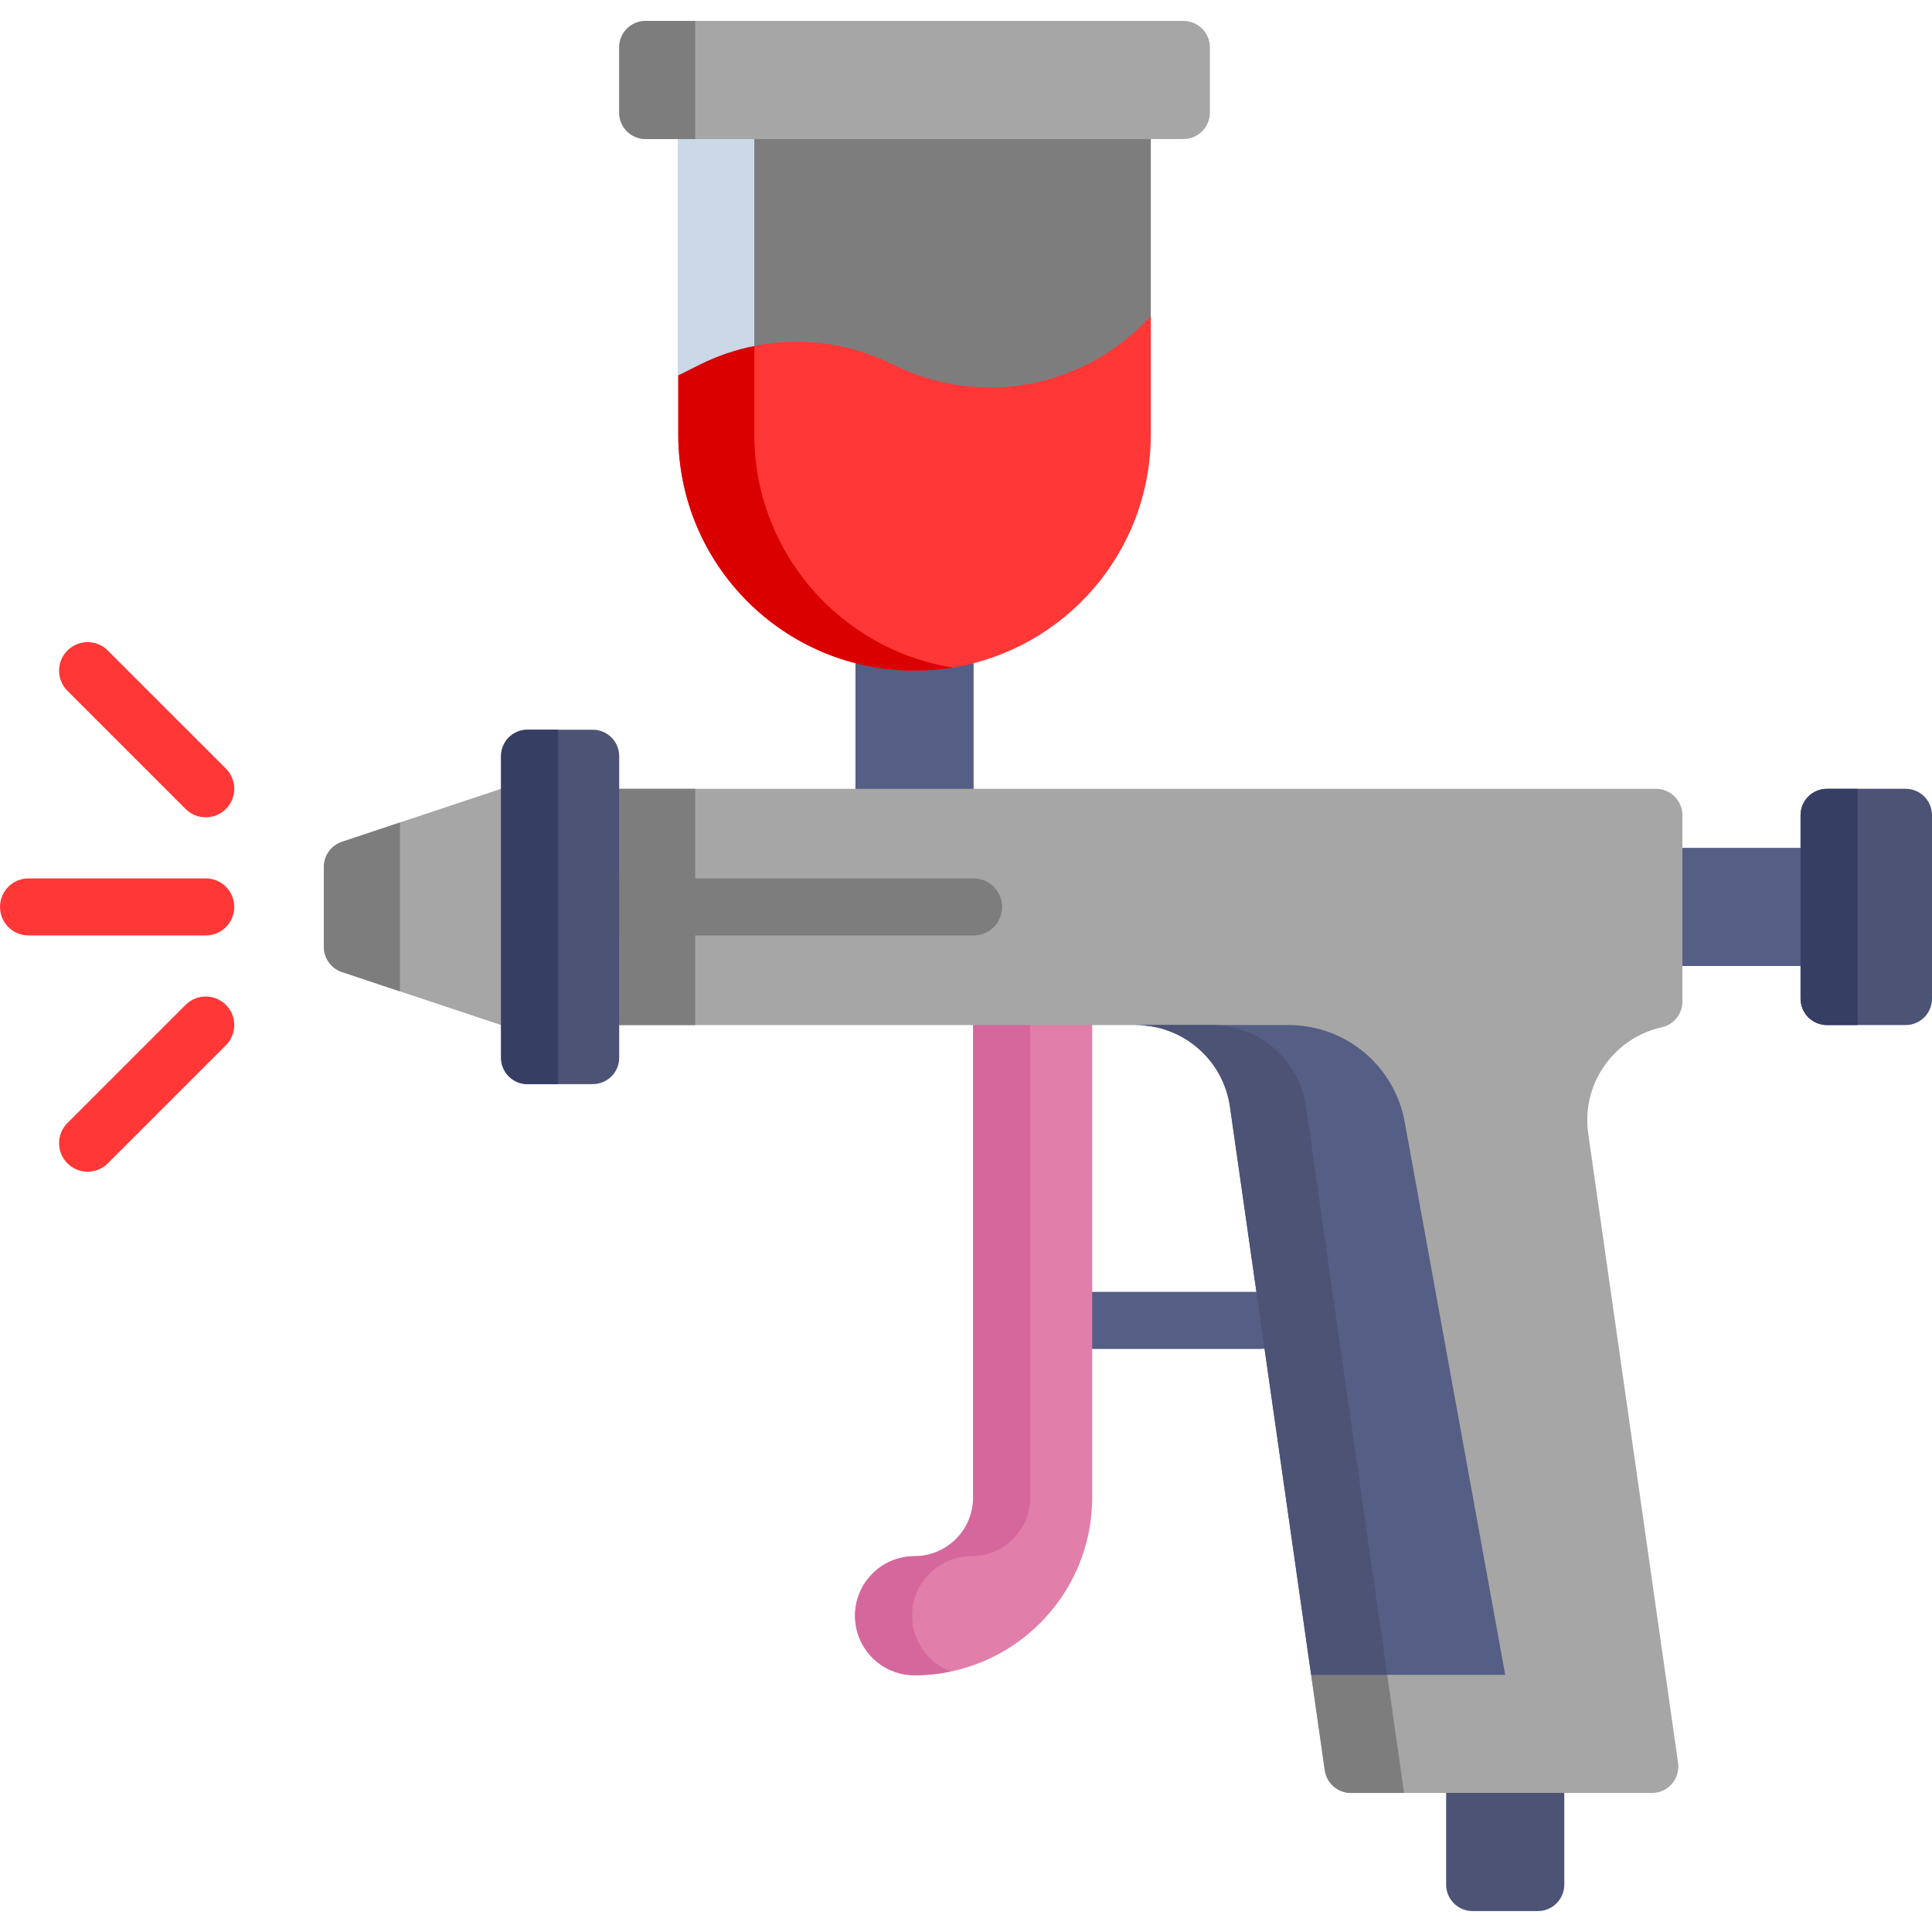
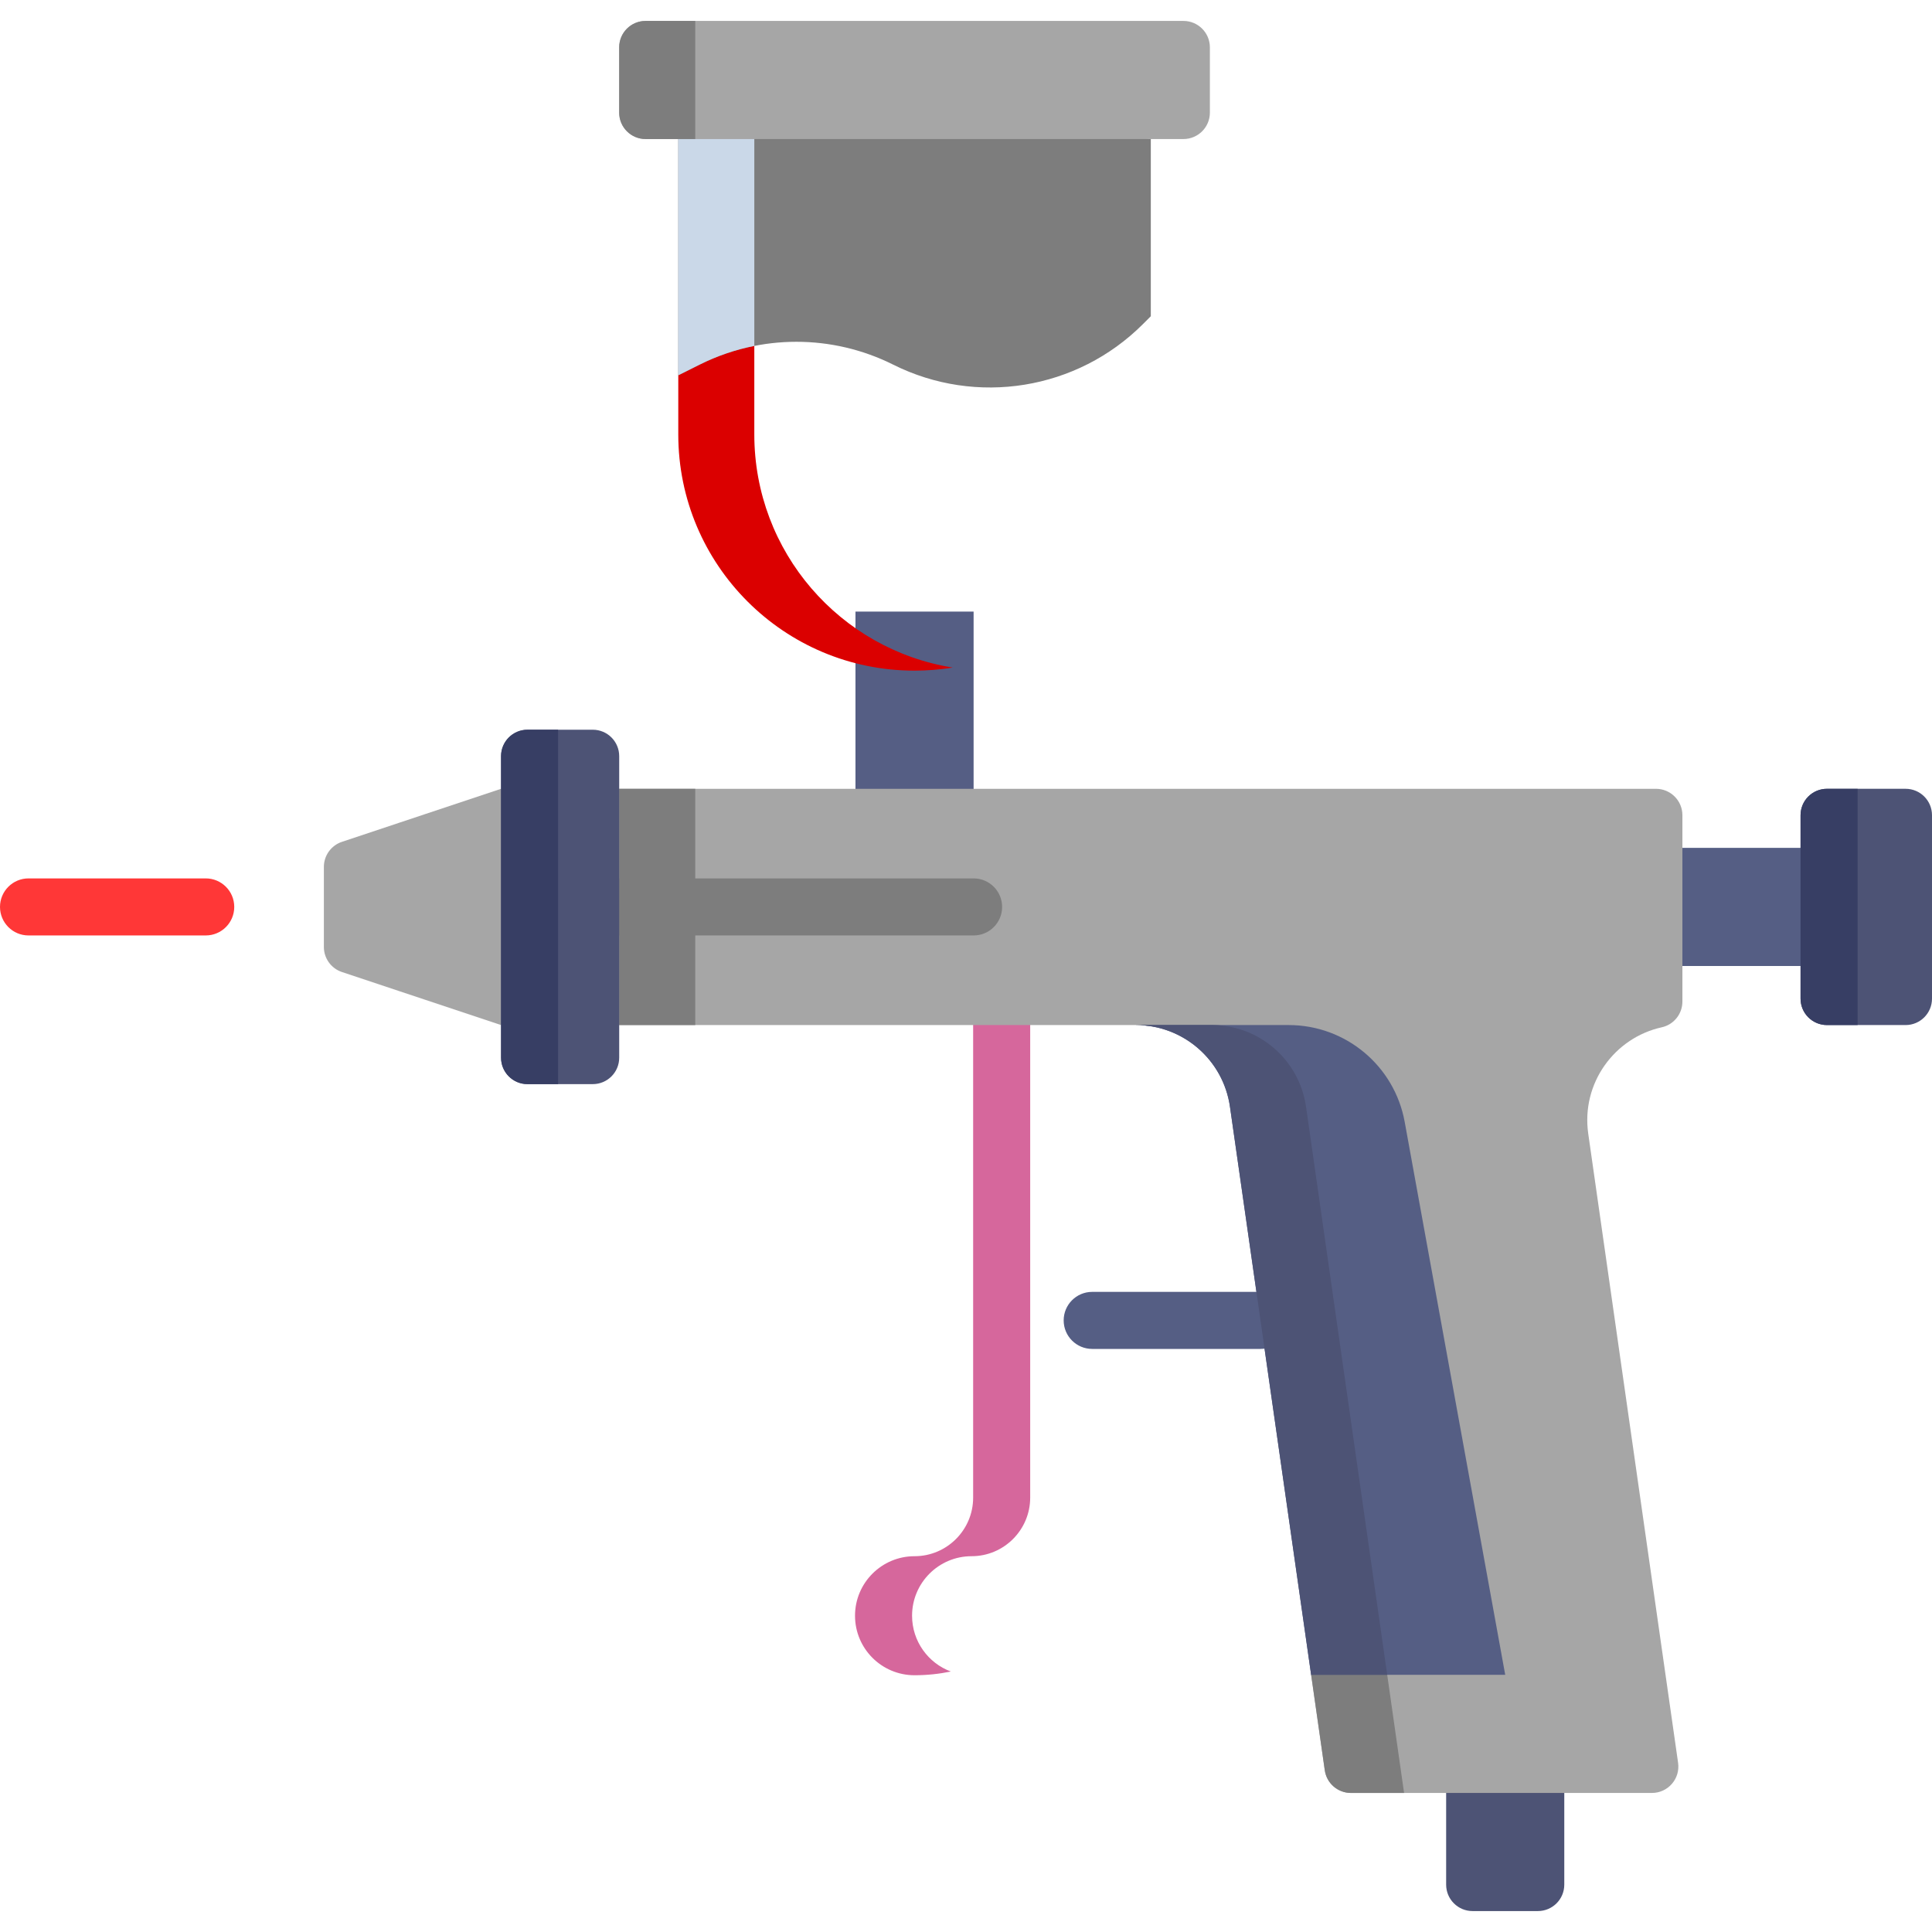
<svg xmlns="http://www.w3.org/2000/svg" enable-background="new 0 0 512 512" viewBox="0 0 512 512">
  <path d="m334.046 357.478h-44.604c-4.175 0-7.559-3.384-7.559-7.559s3.384-7.559 7.559-7.559h44.604c4.175 0 7.559 3.384 7.559 7.559s-3.384 7.559-7.559 7.559z" fill="#555e84" />
  <path d="m407.55 506.453h-17.307c-3.866 0-7-3.134-7-7v-34.386h31.307v34.386c0 3.866-3.134 7-7 7z" fill="#4d5375" />
  <path d="m435.778 224.691h51.465v31.307h-51.465z" fill="#555e84" />
-   <path d="m289.44 261.571v135.308c0 25.963-21.115 47.078-47.078 47.078-8.708 0-15.773-7.055-15.773-15.773 0-8.708 7.065-15.773 15.773-15.773 8.567 0 15.531-6.964 15.531-15.531v-135.309z" fill="#e17ea9" />
  <path d="m273.012 261.571v135.308c0 8.567-6.964 15.531-15.531 15.531-8.708 0-15.773 7.065-15.773 15.773 0 6.783 4.273 12.558 10.27 14.786-3.104.645-6.319.988-9.615.988-8.708 0-15.773-7.055-15.773-15.773 0-8.708 7.065-15.773 15.773-15.773 8.567 0 15.531-6.964 15.531-15.531v-135.309z" fill="#d6679c" />
  <path d="m142.865 215.763v49.164l-10.079 6.723-26.8-8.93-15.372-5.127c-2.858-.953-4.785-3.628-4.785-6.64v-21.216c0-3.013 1.928-5.687 4.785-6.64l15.372-5.127 26.8-8.93z" fill="#f0f6ff" style="fill: rgb(166, 166, 166);" />
-   <path d="m105.986 217.97v44.75l-15.372-5.127c-2.858-.953-4.785-3.628-4.785-6.64v-21.216c0-3.013 1.928-5.687 4.785-6.64z" fill="#dfe9f7" style="fill: rgb(125, 125, 125);" />
  <path d="m226.708 162.077h31.307v57.039h-31.307z" fill="#555e84" />
  <path d="m420.898 300.425 23.814 166.736c.602 4.217-2.67 7.99-6.93 7.99h-79.772c-3.483 0-6.437-2.561-6.93-6.01l-3.616-25.305 8.21-13.735-19.64-136.802c-1.774-12.417-22.486-21.649-35.034-21.649h-146.988v-62.609h284.841c3.866 0 7 3.134 7 7v49.378c0 3.275-2.271 6.118-5.469 6.823-12.553 2.768-21.387 14.859-19.486 28.183z" fill="#f0f6ff" style="fill: rgb(166, 166, 166);" />
  <path d="m164.091 209.041h20.158v62.609h-20.158z" fill="#dfe9f7" style="fill: rgb(125, 125, 125);" />
  <path d="m372.096 475.151h-14.086c-3.483 0-6.437-2.561-6.93-6.01l-3.616-25.305 8.116-13.735-19.546-136.802c-1.774-12.417-22.486-21.649-35.034-21.649h20.158c12.548 0 23.181 9.232 24.955 21.649l21.508 150.537z" fill="#dfe9f7" style="fill: rgb(125, 125, 125);" />
  <path d="m398.896 443.836h-51.432l-21.508-150.537c-1.774-12.417-12.407-21.649-24.955-21.649h40.517c15.098 0 28.039 10.804 30.74 25.661z" fill="#555e84" />
  <path d="m367.621 443.836h-20.158l-21.508-150.537c-1.774-12.417-12.407-21.649-24.955-21.649h20.158c12.548 0 23.181 9.232 24.955 21.649z" fill="#4d5375" />
  <path d="m258.015 247.903h-93.921c-4.175 0-7.559-3.384-7.559-7.559s3.384-7.559 7.559-7.559h93.921c4.175 0 7.559 3.384 7.559 7.559s-3.384 7.559-7.559 7.559z" fill="#dfe9f7" style="fill: rgb(125, 125, 125);" />
  <path d="m54.52 247.903h-46.961c-4.175 0-7.559-3.384-7.559-7.559s3.384-7.559 7.559-7.559h46.961c4.175 0 7.559 3.384 7.559 7.559s-3.384 7.559-7.559 7.559z" fill="#aee097" style="fill: rgb(255, 55, 55);" />
-   <path d="m54.52 216.596c-1.934 0-3.869-.738-5.345-2.214l-31.307-31.306c-2.952-2.953-2.952-7.738 0-10.691 2.953-2.951 7.738-2.951 10.691 0l31.307 31.306c2.952 2.953 2.952 7.738 0 10.691-1.477 1.476-3.412 2.214-5.346 2.214z" fill="#aee097" style="fill: rgb(255, 55, 55);" />
-   <path d="m23.213 310.518c-1.934 0-3.869-.738-5.345-2.214-2.952-2.953-2.952-7.738 0-10.691l31.307-31.307c2.953-2.951 7.738-2.951 10.691 0 2.952 2.953 2.952 7.738 0 10.691l-31.307 31.307c-1.477 1.475-3.412 2.214-5.346 2.214z" fill="#aee097" style="fill: rgb(255, 55, 55);" />
-   <path d="m304.98 83.807v31.31c0 31.15-22.75 56.98-52.54 61.8-3.28.53-6.65.81-10.08.81-34.58 0-62.61-28.03-62.61-62.61v-15.65l.02-.07 10.06-32.31h105.07z" fill="#aee097" style="fill: rgb(255, 55, 55);" />
  <path d="m252.44 176.907v.01c-3.28.53-6.65.81-10.08.81-34.58 0-62.61-28.03-62.61-62.61v-15.65l.02-.07 10.05-22.24 10.08 14.52v23.44c0 31.15 22.75 56.99 52.54 61.79z" fill="#83d167" style="fill: rgb(219, 0, 0);" />
  <path d="m179.747 99.463 5.661-2.831c16.144-8.072 35.147-8.072 51.291 0 22.077 11.039 48.741 6.712 66.195-10.742l2.081-2.081v-46.96l-62.614-10.079-62.614 10.079z" fill="#dfe9f7" style="fill: rgb(125, 125, 125);" />
  <path d="m199.901 26.766v64.907c-4.979.988-9.857 2.641-14.493 4.959l-5.664 2.832v-62.619z" fill="#cad8e8" />
  <path d="m320.63 12.547v17.3c0 3.87-3.14 7-7 7h-142.54c-3.86 0-7-3.13-7-7v-17.3c0-3.87 3.14-7 7-7h142.54c3.86 0 7 3.13 7 7z" fill="#f0f6ff" style="fill: rgb(166, 166, 166);" />
  <path d="m184.25 5.547v31.3h-13.16c-3.86 0-7-3.13-7-7v-17.3c0-3.87 3.14-7 7-7z" fill="#dfe9f7" style="fill: rgb(125, 125, 125);" />
  <path d="m157.094 287.305h-17.307c-3.866 0-7-3.134-7-7v-79.921c0-3.866 3.134-7 7-7h17.307c3.866 0 7 3.134 7 7v79.921c0 3.866-3.134 7-7 7z" fill="#4d5375" />
  <path d="m147.904 193.388v93.914h-8.118c-3.866 0-7-3.134-7-7v-79.914c0-3.866 3.134-7 7-7z" fill="#373e64" />
  <path d="m505 271.651h-20.837c-3.866 0-7-3.134-7-7v-48.614c0-3.866 3.134-7 7-7h20.837c3.866 0 7 3.134 7 7v48.614c0 3.866-3.134 7-7 7z" fill="#4d5375" />
  <path d="m492.286 209.041v62.609h-8.118c-3.866 0-7-3.134-7-7v-48.609c0-3.866 3.134-7 7-7z" fill="#373e64" />
</svg>